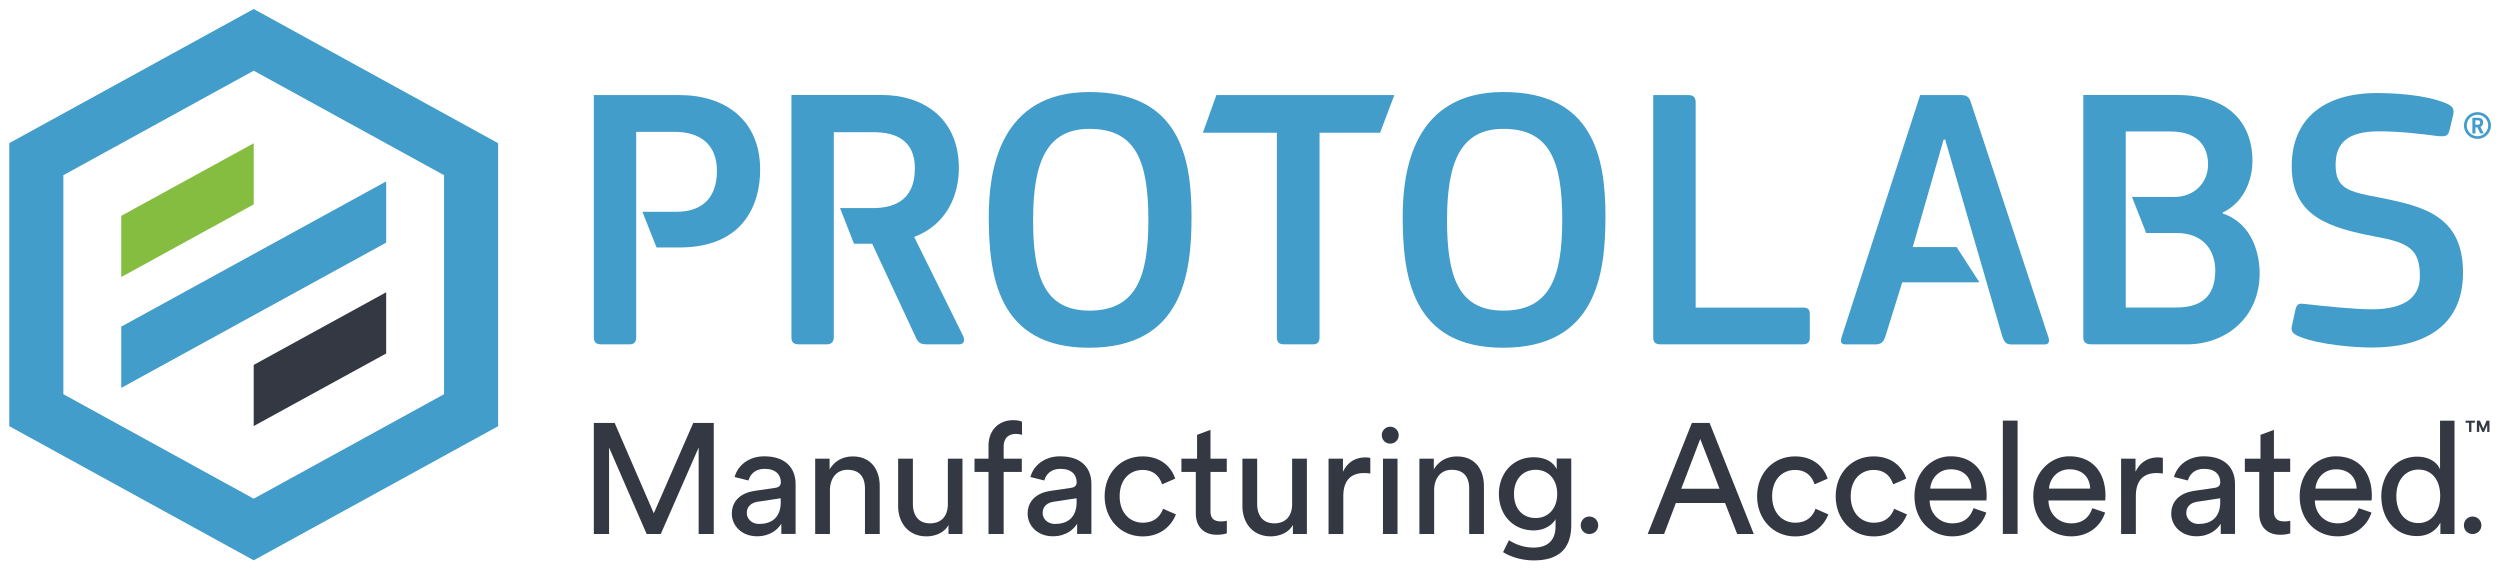
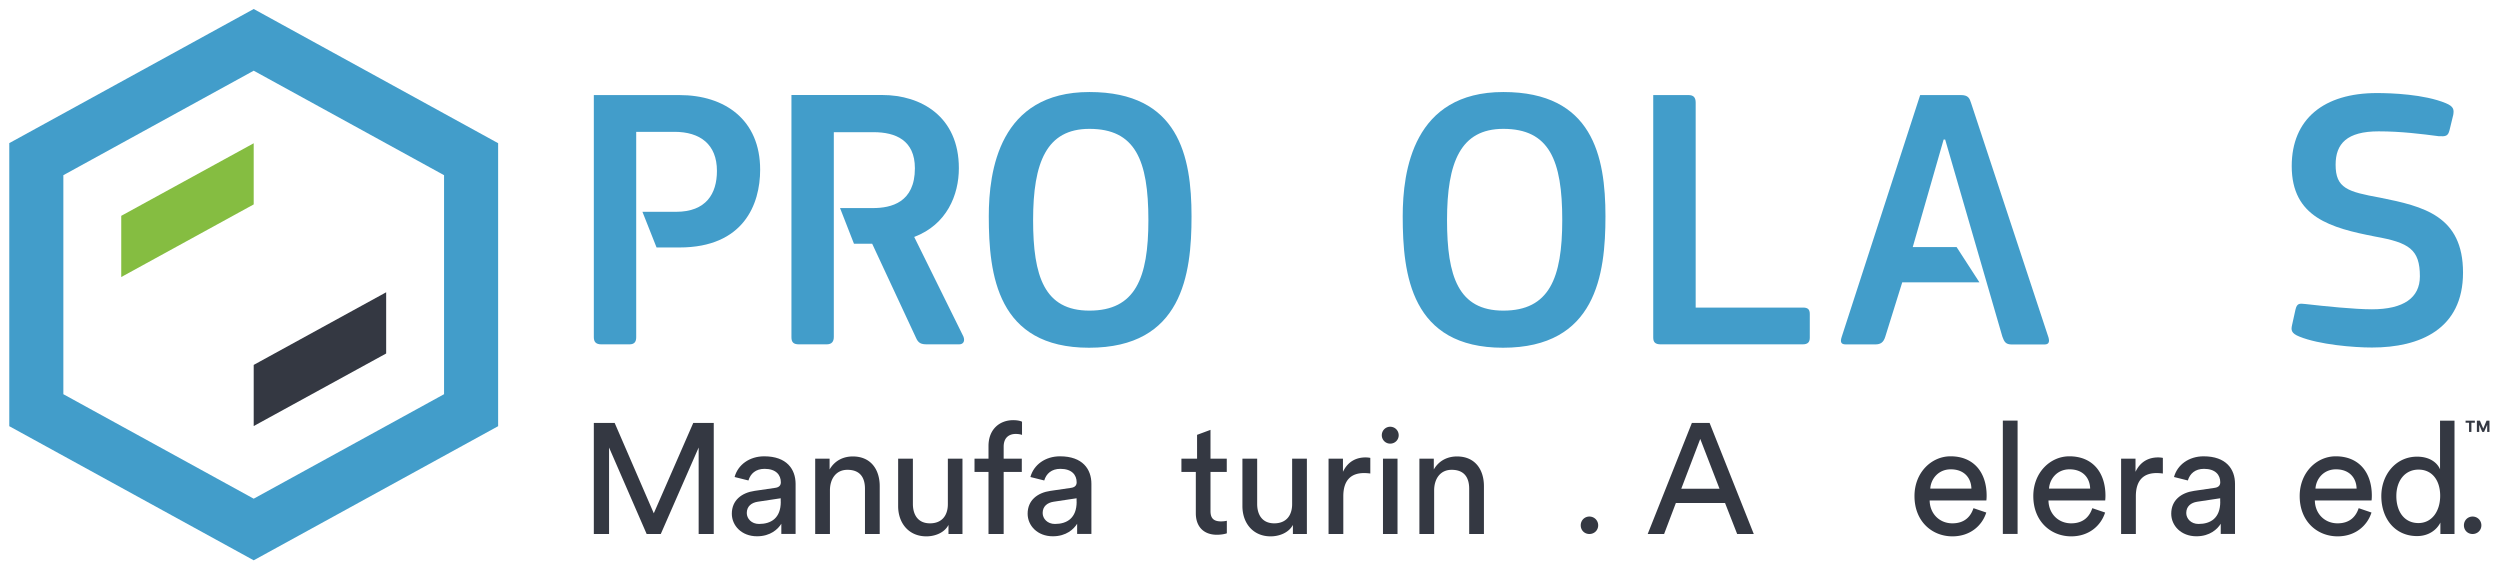
<svg xmlns="http://www.w3.org/2000/svg" viewBox="0 0 361.05 82.25">
  <g fill="#343842">
    <path d="M100.9 77.12V64.63l-5.47 12.49h-2.04l-5.43-12.49v12.49h-2.2V61.08h3.01l5.65 13.05 5.7-13.05h2.96v16.04h-2.18zM119.86 77.12h-2.13V66.24h2.08v1.56c.79-1.36 2.08-1.88 3.35-1.88 2.6 0 3.89 1.88 3.89 4.3v6.9h-2.13v-6.54c0-1.51-.63-2.73-2.53-2.73-1.67 0-2.53 1.33-2.53 2.98v6.29zM144.95 68.16v8.96h-2.19v-8.96h-2.02v-1.92h2.02v-1.83c0-2.42 1.61-3.73 3.57-3.73.72 0 1.18.16 1.27.23v1.9c-.11-.04-.38-.14-.93-.14-.74 0-1.72.36-1.72 1.85v1.72h2.62v1.92h-2.62zM174.82 66.24h2.35v1.92h-2.35v5.65c0 .99.41 1.49 1.52 1.49a4 4 0 0 0 .84-.09v1.81c-.18.07-.72.21-1.45.21-1.85 0-3.03-1.13-3.03-3.1v-5.97h-2.08v-1.92h2.26V62.8l1.94-.72v4.16zM183.5 77.46c-2.53 0-4.07-1.9-4.07-4.37v-6.85h2.13v6.54c0 1.49.68 2.8 2.47 2.8 1.72 0 2.58-1.13 2.58-2.78v-6.56h2.13v10.88h-2.02v-1.31c-.6 1.13-1.96 1.65-3.22 1.65zM133.78 77.46c-2.53 0-4.07-1.9-4.07-4.37v-6.85h2.13v6.54c0 1.49.68 2.8 2.47 2.8 1.72 0 2.58-1.13 2.58-2.78v-6.56H139v10.88h-2.02v-1.31c-.58 1.13-1.94 1.65-3.2 1.65zM197.92 68.39c-.32-.05-.63-.07-.93-.07-1.79 0-2.99.95-2.99 3.35v5.45h-2.13V66.24h2.08v1.9c.79-1.67 2.15-2.08 3.25-2.08.3 0 .59.04.7.07v2.26zM200.77 61.63c.69 0 1.23.55 1.23 1.23 0 .67-.54 1.21-1.23 1.21-.67 0-1.21-.54-1.21-1.21 0-.69.54-1.23 1.21-1.23zm-1.04 15.49V66.24h2.1v10.88h-2.1zM207.12 77.12h-2.13V66.24h2.08v1.56c.79-1.36 2.08-1.88 3.35-1.88 2.6 0 3.89 1.88 3.89 4.3v6.9h-2.13v-6.54c0-1.51-.63-2.73-2.53-2.73-1.67 0-2.53 1.33-2.53 2.98v6.29zM229.54 74.6c.71 0 1.27.56 1.27 1.27s-.56 1.25-1.27 1.25-1.25-.54-1.25-1.25.54-1.27 1.25-1.27zM249.13 72.64h-7.1l-1.7 4.48h-2.37l6.38-16.04h2.56l6.38 16.04h-2.4l-1.75-4.48zm-6.32-2.06h5.52l-2.78-7.19-2.74 7.19zM289.25 77.12V60.74h2.13v16.37h-2.13zM304.02 74.02c-.61 1.92-2.35 3.44-4.89 3.44-2.92 0-5.48-2.13-5.48-5.82 0-3.42 2.47-5.74 5.2-5.74 3.35 0 5.22 2.31 5.22 5.7 0 .27-.02.54-.04.68h-8.19c.04 1.95 1.45 3.3 3.28 3.3 1.76 0 2.65-.97 3.05-2.19l1.85.63zm-2.16-3.46c-.04-1.56-1.06-2.78-2.98-2.78-1.79 0-2.87 1.38-2.96 2.78h5.94zM286.86 74.02c-.61 1.92-2.35 3.44-4.89 3.44-2.92 0-5.48-2.13-5.48-5.82 0-3.42 2.47-5.74 5.2-5.74 3.35 0 5.22 2.31 5.22 5.7 0 .27-.02.54-.04.68h-8.19c.04 1.95 1.45 3.3 3.28 3.3 1.76 0 2.65-.97 3.05-2.19l1.85.63zm-2.15-3.46c-.04-1.56-1.06-2.78-2.98-2.78-1.79 0-2.87 1.38-2.96 2.78h5.94zM312.38 68.39c-.32-.05-.63-.07-.93-.07-1.79 0-2.99.95-2.99 3.35v5.45h-2.13V66.24h2.08v1.9c.79-1.67 2.15-2.08 3.25-2.08.3 0 .59.04.7.07v2.26zM342.49 74.02c-.61 1.92-2.35 3.44-4.89 3.44-2.92 0-5.48-2.13-5.48-5.82 0-3.42 2.47-5.74 5.2-5.74 3.35 0 5.22 2.31 5.22 5.7 0 .27-.02.54-.04.68h-8.19c.04 1.95 1.45 3.3 3.28 3.3 1.76 0 2.65-.97 3.05-2.19l1.85.63zm-2.15-3.46c-.04-1.56-1.06-2.78-2.98-2.78-1.79 0-2.87 1.38-2.96 2.78h5.94zM352.44 75.47c-.52 1.04-1.67 1.95-3.37 1.95-3.19 0-5.16-2.53-5.16-5.77 0-3.08 2.08-5.7 5.16-5.7 1.92 0 2.96.95 3.32 1.83v-7.03h2.09v16.37h-2.04V75.47zm-3.17.07c1.94 0 3.14-1.7 3.14-3.94s-1.17-3.78-3.12-3.78c-1.95 0-3.21 1.58-3.21 3.82 0 2.24 1.15 3.9 3.19 3.9zM357.09 74.6c.71 0 1.27.56 1.27 1.27s-.56 1.25-1.27 1.25-1.25-.54-1.25-1.25.54-1.27 1.25-1.27zM356.92 61.05v1.33h-.34v-1.33h-.5v-.3h1.34v.3h-.5zm2.28 1.33v-1.04l-.45 1.04h-.26l-.44-1.03v1.03h-.34v-1.63h.44l.48 1.14.48-1.14h.42v1.63h-.33z" />
  </g>
-   <path fill="#343842" d="M328.4 66.24h2.35v1.92h-2.35v5.65c0 .99.41 1.49 1.52 1.49a4 4 0 0 0 .84-.09v1.81c-.18.07-.72.21-1.45.21-1.85 0-3.03-1.13-3.03-3.1v-5.97h-2.08v-1.92h2.26V62.8l1.94-.72v4.16zM224.82 66.24v1.52c-.54-1.08-1.67-1.72-3.35-1.72-2.99 0-5 2.35-5 5.29 0 3.07 2.1 5.27 5 5.27 1.53 0 2.64-.71 3.21-1.63l-.03.26v.78c0 2.01-1.12 3.07-3.17 3.07-1.36 0-2.48-.4-3.56-1.06l-.85 1.72c1.29.78 2.82 1.19 4.47 1.19 1.8 0 3.2-.44 4.11-1.35.83-.83 1.27-2.09 1.27-3.77v-9.59h-2.1zm-3.03 8.57c-1.92 0-3.14-1.36-3.14-3.48 0-2.1 1.27-3.48 3.14-3.48 1.83 0 3.1 1.38 3.1 3.48s-1.27 3.48-3.1 3.48z" />
  <g fill="#343842">
    <path d="M110.37 65.9c-2.13 0-3.8 1.22-4.28 2.99l2 .5c.29-.98 1.05-1.68 2.33-1.68 1.65 0 2.35.88 2.35 1.94 0 .38-.18.73-.84.81l-2.94.43c-1.88.27-3.3 1.36-3.3 3.3 0 1.72 1.42 3.26 3.64 3.26 1.95 0 3.03-1.04 3.51-1.81v1.47h2.06v-7.24c-.01-2.11-1.28-3.97-4.53-3.97zm2.39 6.56c0 2.37-1.4 3.21-3.14 3.21-1.09 0-1.77-.77-1.77-1.58 0-.97.68-1.49 1.58-1.63l3.32-.5v.5zM153.09 65.9c-2.13 0-3.8 1.22-4.28 2.99l2 .5c.29-.98 1.05-1.68 2.33-1.68 1.65 0 2.35.88 2.35 1.94 0 .38-.18.73-.84.81l-2.94.43c-1.88.27-3.3 1.36-3.3 3.3 0 1.72 1.42 3.26 3.64 3.26 1.95 0 3.03-1.04 3.51-1.81v1.47h2.06v-7.24c0-2.11-1.27-3.97-4.53-3.97zm2.4 6.56c0 2.37-1.4 3.21-3.14 3.21-1.09 0-1.77-.77-1.77-1.58 0-.97.68-1.49 1.58-1.63l3.32-.5v.5zM318.25 65.9c-2.13 0-3.8 1.22-4.28 2.99l2 .5c.29-.98 1.05-1.68 2.33-1.68 1.65 0 2.35.88 2.35 1.94 0 .38-.18.73-.84.81l-2.94.43c-1.88.27-3.3 1.36-3.3 3.3 0 1.72 1.42 3.26 3.64 3.26 1.95 0 3.03-1.04 3.51-1.81v1.47h2.06v-7.24c0-2.11-1.27-3.97-4.53-3.97zm2.4 6.56c0 2.37-1.4 3.21-3.14 3.21-1.09 0-1.77-.77-1.77-1.58 0-.97.68-1.49 1.58-1.63l3.32-.5v.5z" />
  </g>
-   <path fill="#343842" d="M165.03 75.49c-1.77 0-3.33-1.34-3.33-3.82 0-2.54 1.58-3.8 3.3-3.8 1.73 0 2.51 1.07 2.83 2.08l1.9-.83c-.53-1.58-1.98-3.21-4.73-3.21-3.1 0-5.47 2.37-5.47 5.77 0 3.3 2.33 5.79 5.5 5.79 2.7 0 4.21-1.67 4.8-3.18l-1.86-.81c-.3.84-1.06 2.01-2.94 2.01zM259.26 75.49c-1.77 0-3.33-1.34-3.33-3.82 0-2.54 1.58-3.8 3.3-3.8 1.73 0 2.51 1.07 2.83 2.08l1.9-.83c-.53-1.58-1.98-3.21-4.73-3.21-3.1 0-5.47 2.37-5.47 5.77 0 3.3 2.33 5.79 5.5 5.79 2.7 0 4.21-1.67 4.8-3.18l-1.86-.81c-.3.84-1.06 2.01-2.94 2.01zM270.61 75.49c-1.77 0-3.33-1.34-3.33-3.82 0-2.54 1.58-3.8 3.3-3.8 1.73 0 2.51 1.07 2.83 2.08l1.9-.83c-.53-1.58-1.98-3.21-4.73-3.21-3.1 0-5.47 2.37-5.47 5.77 0 3.3 2.33 5.79 5.5 5.79 2.7 0 4.21-1.67 4.8-3.18l-1.86-.81c-.3.84-1.06 2.01-2.94 2.01z" />
-   <path fill="#429DCA" d="M357.8 20.05a1.93 1.93 0 0 1-1.95-1.93c0-1.07.87-1.92 1.95-1.92 1.1 0 1.94.85 1.94 1.92 0 1.09-.87 1.93-1.94 1.93zm0-3.47a1.545 1.545 0 1 0 0 3.09c.85 0 1.54-.69 1.54-1.55 0-.84-.69-1.54-1.54-1.54zm.86 2.6c.03.04.02.09-.03.09h-.35c-.05 0-.09-.02-.11-.07-.13-.27-.25-.54-.39-.81h-.28v.8c0 .04-.02.09-.08.09h-.28c-.06 0-.08-.03-.08-.09v-2.1c0-.06.03-.08.1-.08h.74c.36 0 .71.19.71.67 0 .25-.1.52-.39.64l.44.86zm-.83-1.81h-.33v.64h.33c.16 0 .35-.04.35-.33 0-.24-.16-.31-.35-.31zM199.31 19.17h-8.74v29.52c0 .61-.22 1.04-.99 1.04h-4.12c-.77 0-1.05-.33-1.05-1.04V19.17h-10.69l1.95-5.44h25.7l-2.06 5.44z" />
  <g fill="#429DCA">
    <path d="M157.28 50.22c-13.28 0-14.48-10.57-14.48-18.98 0-6.56 1.52-17.95 14.53-17.95 12.91 0 14.75 9.27 14.75 17.95.01 8.41-1.35 18.98-14.8 18.98zm.05-31.61c-6.18 0-8.13 4.82-8.13 13.18 0 8.13 1.63 13.07 8.13 13.07 6.62 0 8.52-4.66 8.52-13.07 0-8.68-1.9-13.18-8.52-13.18zM217.06 50.22c-13.28 0-14.48-10.57-14.48-18.98 0-6.56 1.52-17.95 14.53-17.95 12.9 0 14.75 9.27 14.75 17.95 0 8.41-1.35 18.98-14.8 18.98zm.05-31.61c-6.18 0-8.13 4.82-8.13 13.18 0 8.13 1.63 13.07 8.13 13.07 6.62 0 8.51-4.66 8.51-13.07.01-8.68-1.89-13.18-8.51-13.18zM244.88 44.42h15.51c.65 0 .98.22.98.92v3.41c0 .65-.27.98-1.03.98h-20.5c-.81 0-1.08-.33-1.08-.98V13.73h5.1c.7 0 1.03.33 1.03 1.09v29.6z" />
  </g>
  <g>
    <path fill="#429DCA" d="M295.85 48.76l-11.19-33.89c-.22-.71-.44-1.14-1.47-1.14h-5.88l-11.33 34.92c-.27.81-.05 1.09.6 1.09h4.24c.76 0 1.2-.27 1.46-1.14l2.44-7.82h11.15l-3.3-5.1h-6.33l4.46-15.53h.22l8.26 28.46c.27.76.49 1.14 1.35 1.14h4.78c.59-.02.7-.39.54-.99z" />
  </g>
  <g>
-     <path fill="#429DCA" d="M321.01 30.83l-.05-.11c3.53-1.68 4.34-5.38 4.34-7.44 0-5.76-3.69-9.56-10.91-9.56h-13.52V48.7c0 .65.27 1.03 1.2 1.03h13.79c5.59 0 10.48-3.86 10.48-10.27-.01-2.71-.99-7.16-5.33-8.63zm-6.68 13.58H307V18.99h6.46c3.8 0 5.43 2.01 5.43 4.78 0 2.66-2.06 4.67-4.83 4.67h-6.16l2.05 5.21h4.38c3.91 0 5.6 2.55 5.6 5.43-.01 2.89-1.2 5.33-5.6 5.33z" />
-   </g>
+     </g>
  <g>
    <path fill="#429DCA" d="M139.13 48.59l-7.1-14.37c4.72-1.79 6.45-6.07 6.45-9.93 0-7.48-5.48-10.57-11.06-10.57H114.3V48.7c0 .7.27 1.03 1.08 1.03h4.01c.76 0 1.03-.43 1.03-1.08V19.09h5.75c3.14 0 5.96 1.14 5.96 5.21 0 4.94-3.41 5.75-6.07 5.75h-4.74l2.01 5.15h2.63l6.34 13.61c.33.76.76.92 1.57.92h4.66c.6 0 .87-.48.6-1.14z" />
  </g>
  <g>
    <path fill="#429DCA" d="M98.13 13.73H85.76V48.7c0 .7.33 1.03 1.08 1.03h4.07c.76 0 .97-.43.97-1.03V19.04h5.53c3.69 0 6.13 1.79 6.13 5.64 0 3.31-1.57 5.91-5.91 5.91h-4.85l2.04 5.15h3.3c9.28 0 11.66-6.24 11.66-11.22.01-7.21-5.09-10.79-11.65-10.79z" />
  </g>
  <g>
    <path fill="#429DCA" d="M332.1 48.62c-1.24-.49-1.24-.97-1.08-1.68l.49-2.22c.22-.92.54-.92 1.46-.81 2.81.32 7.09.76 9.58.76 4.6 0 6.93-1.68 6.93-4.76 0-3.9-1.57-4.87-6.44-5.74-6.39-1.25-12.07-2.76-12.07-10.18 0-6.82 4.65-10.55 12.29-10.55 2.06 0 6.82.16 9.96 1.46 1.19.49 1.19.97 1.08 1.68l-.54 2.22c-.22.87-.54.92-1.57.87-2.44-.32-5.47-.7-8.66-.7-4.6 0-6.22 1.79-6.22 4.82 0 3.41 1.73 3.9 6.44 4.76 6.22 1.25 11.96 2.6 11.96 10.82 0 8.17-6.22 10.82-13.15 10.82-2.72 0-7.64-.43-10.46-1.57z" />
  </g>
  <g>
    <path fill="#429DCA" d="M36.64 80.92L1.34 61.55V20.67L36.64 1.3l35.3 19.38v40.87l-35.3 19.37zM9.15 56.93l27.49 15.09 27.49-15.09V25.3L36.64 10.21 9.15 25.3v31.63z" />
-     <path fill="#429DCA" d="M55.77 26.2L17.51 47.17v8.85l38.26-20.98z" />
    <path fill="#85BD41" d="M17.51 31.17v8.84l19.13-10.49v-8.83z" />
    <path fill="#343842" d="M55.77 51.05v-8.84L36.64 52.7v8.83z" />
  </g>
</svg>